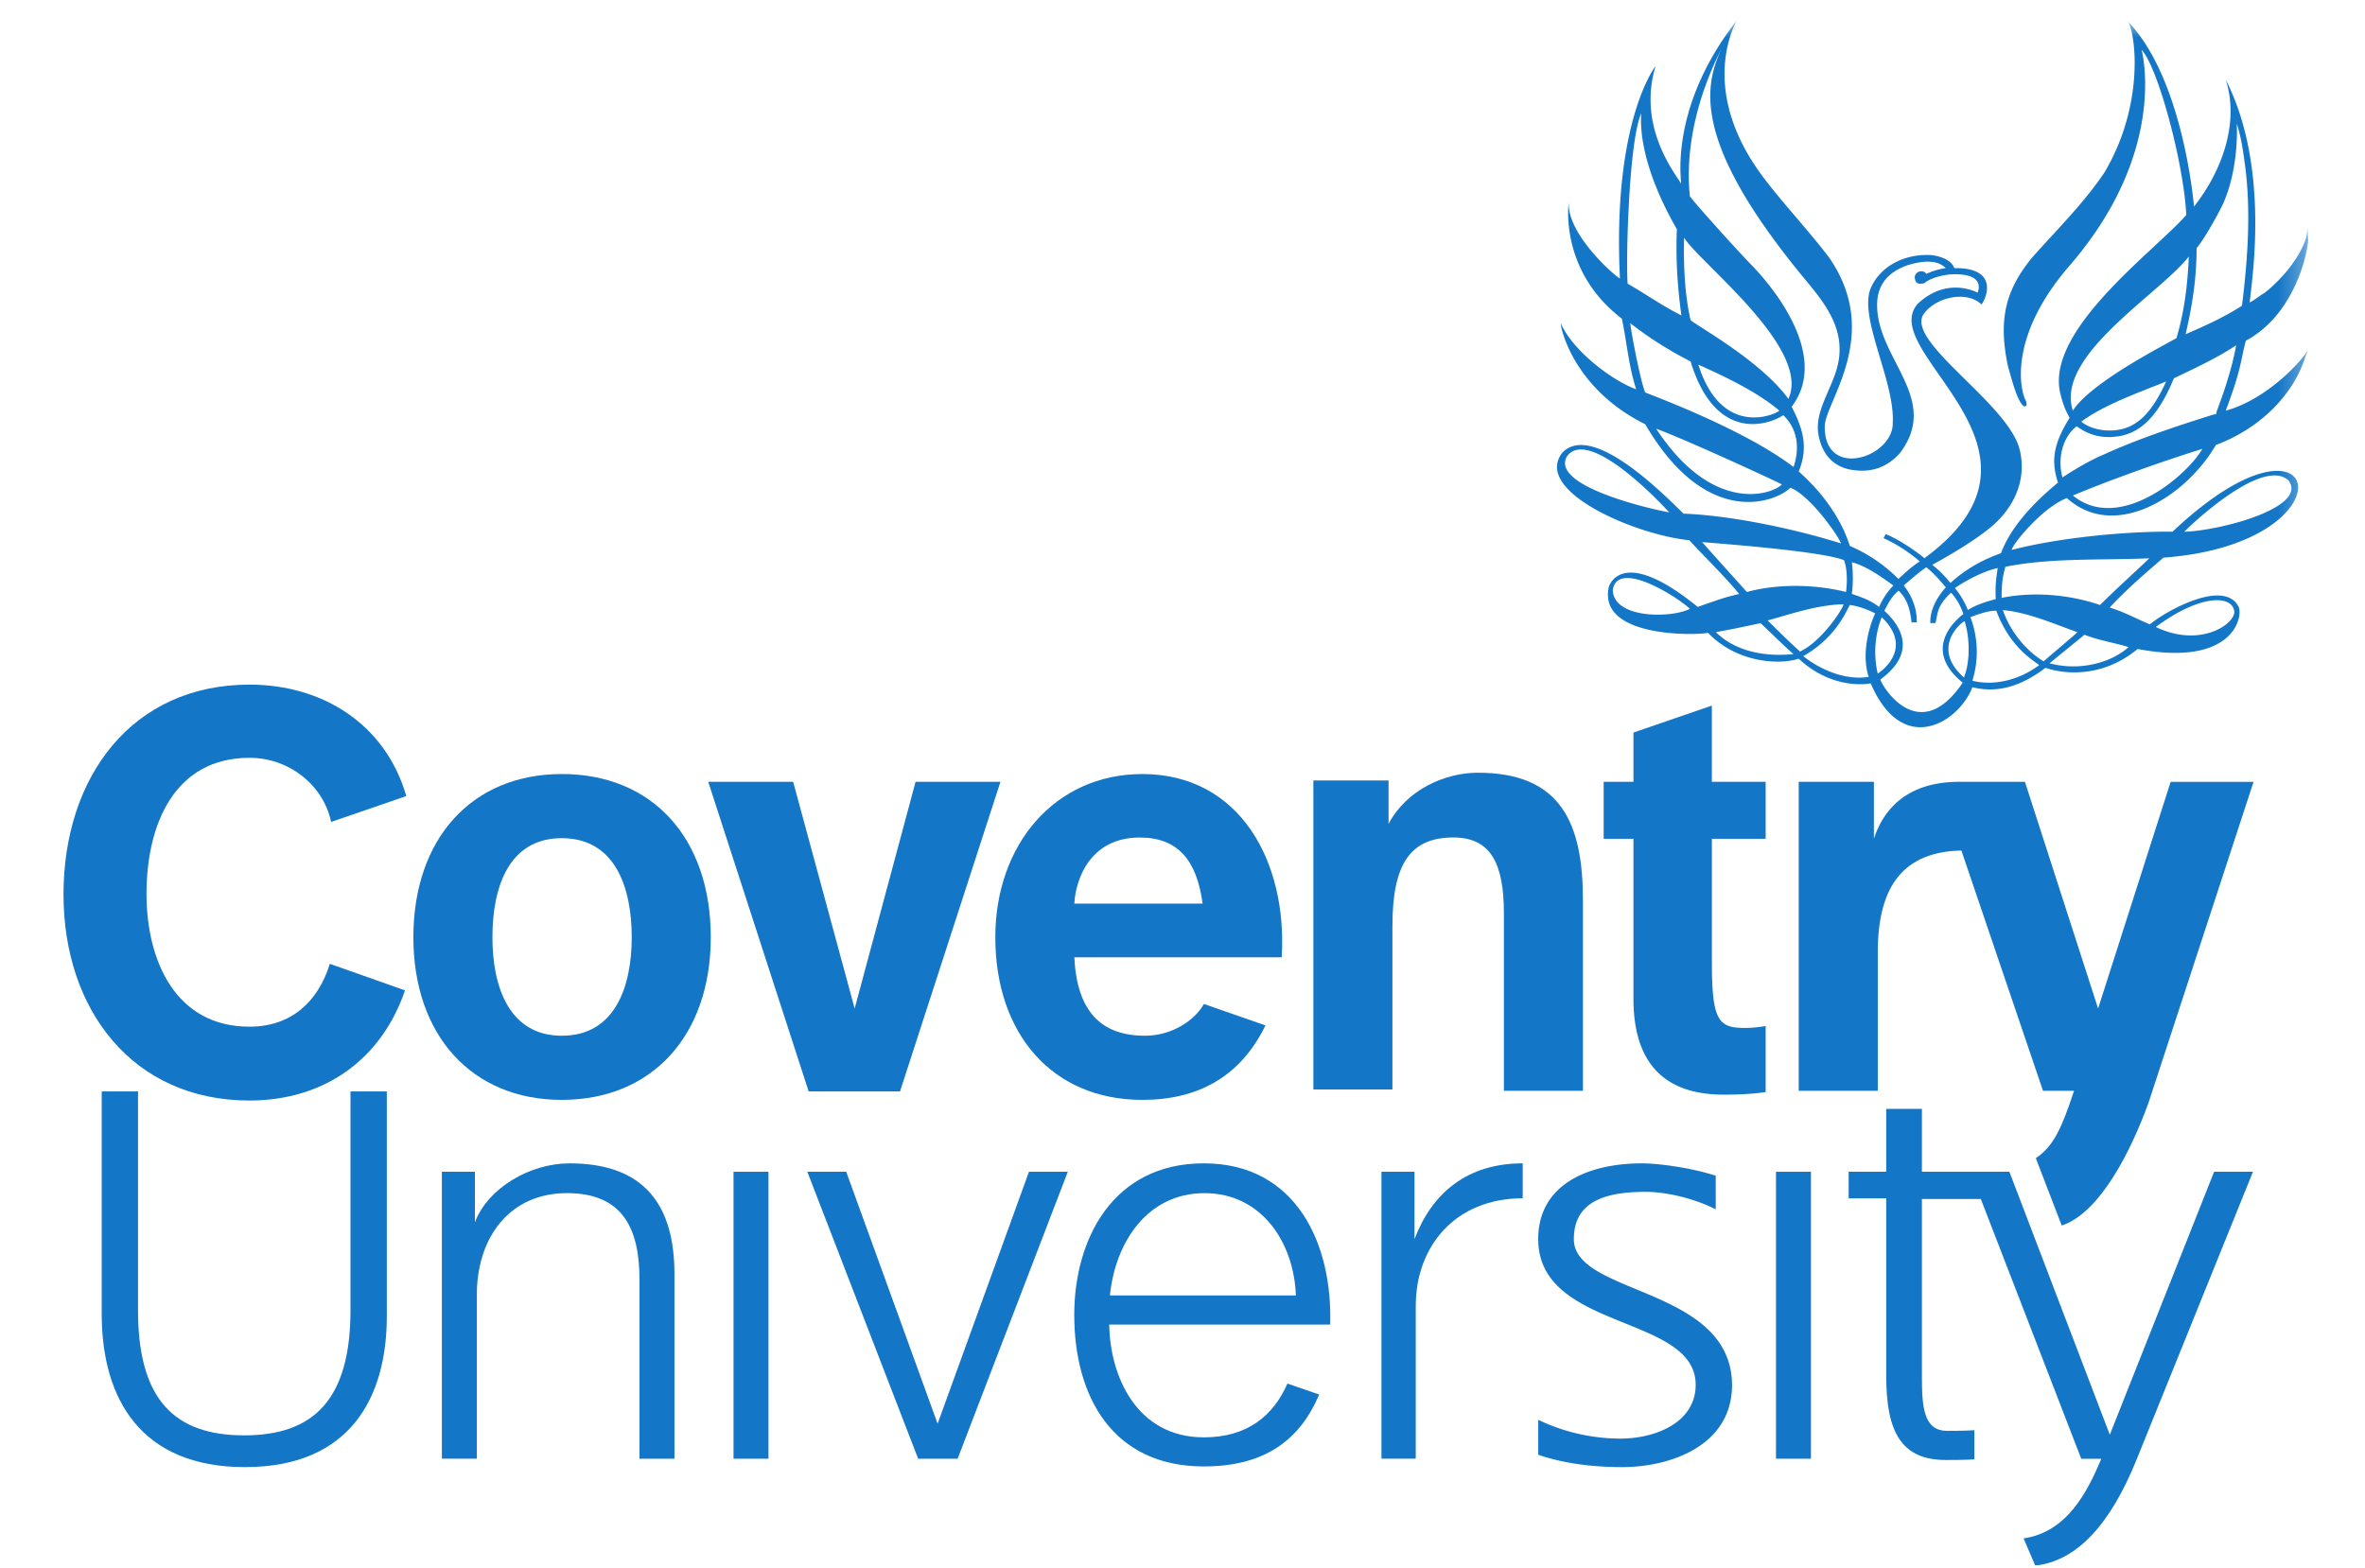
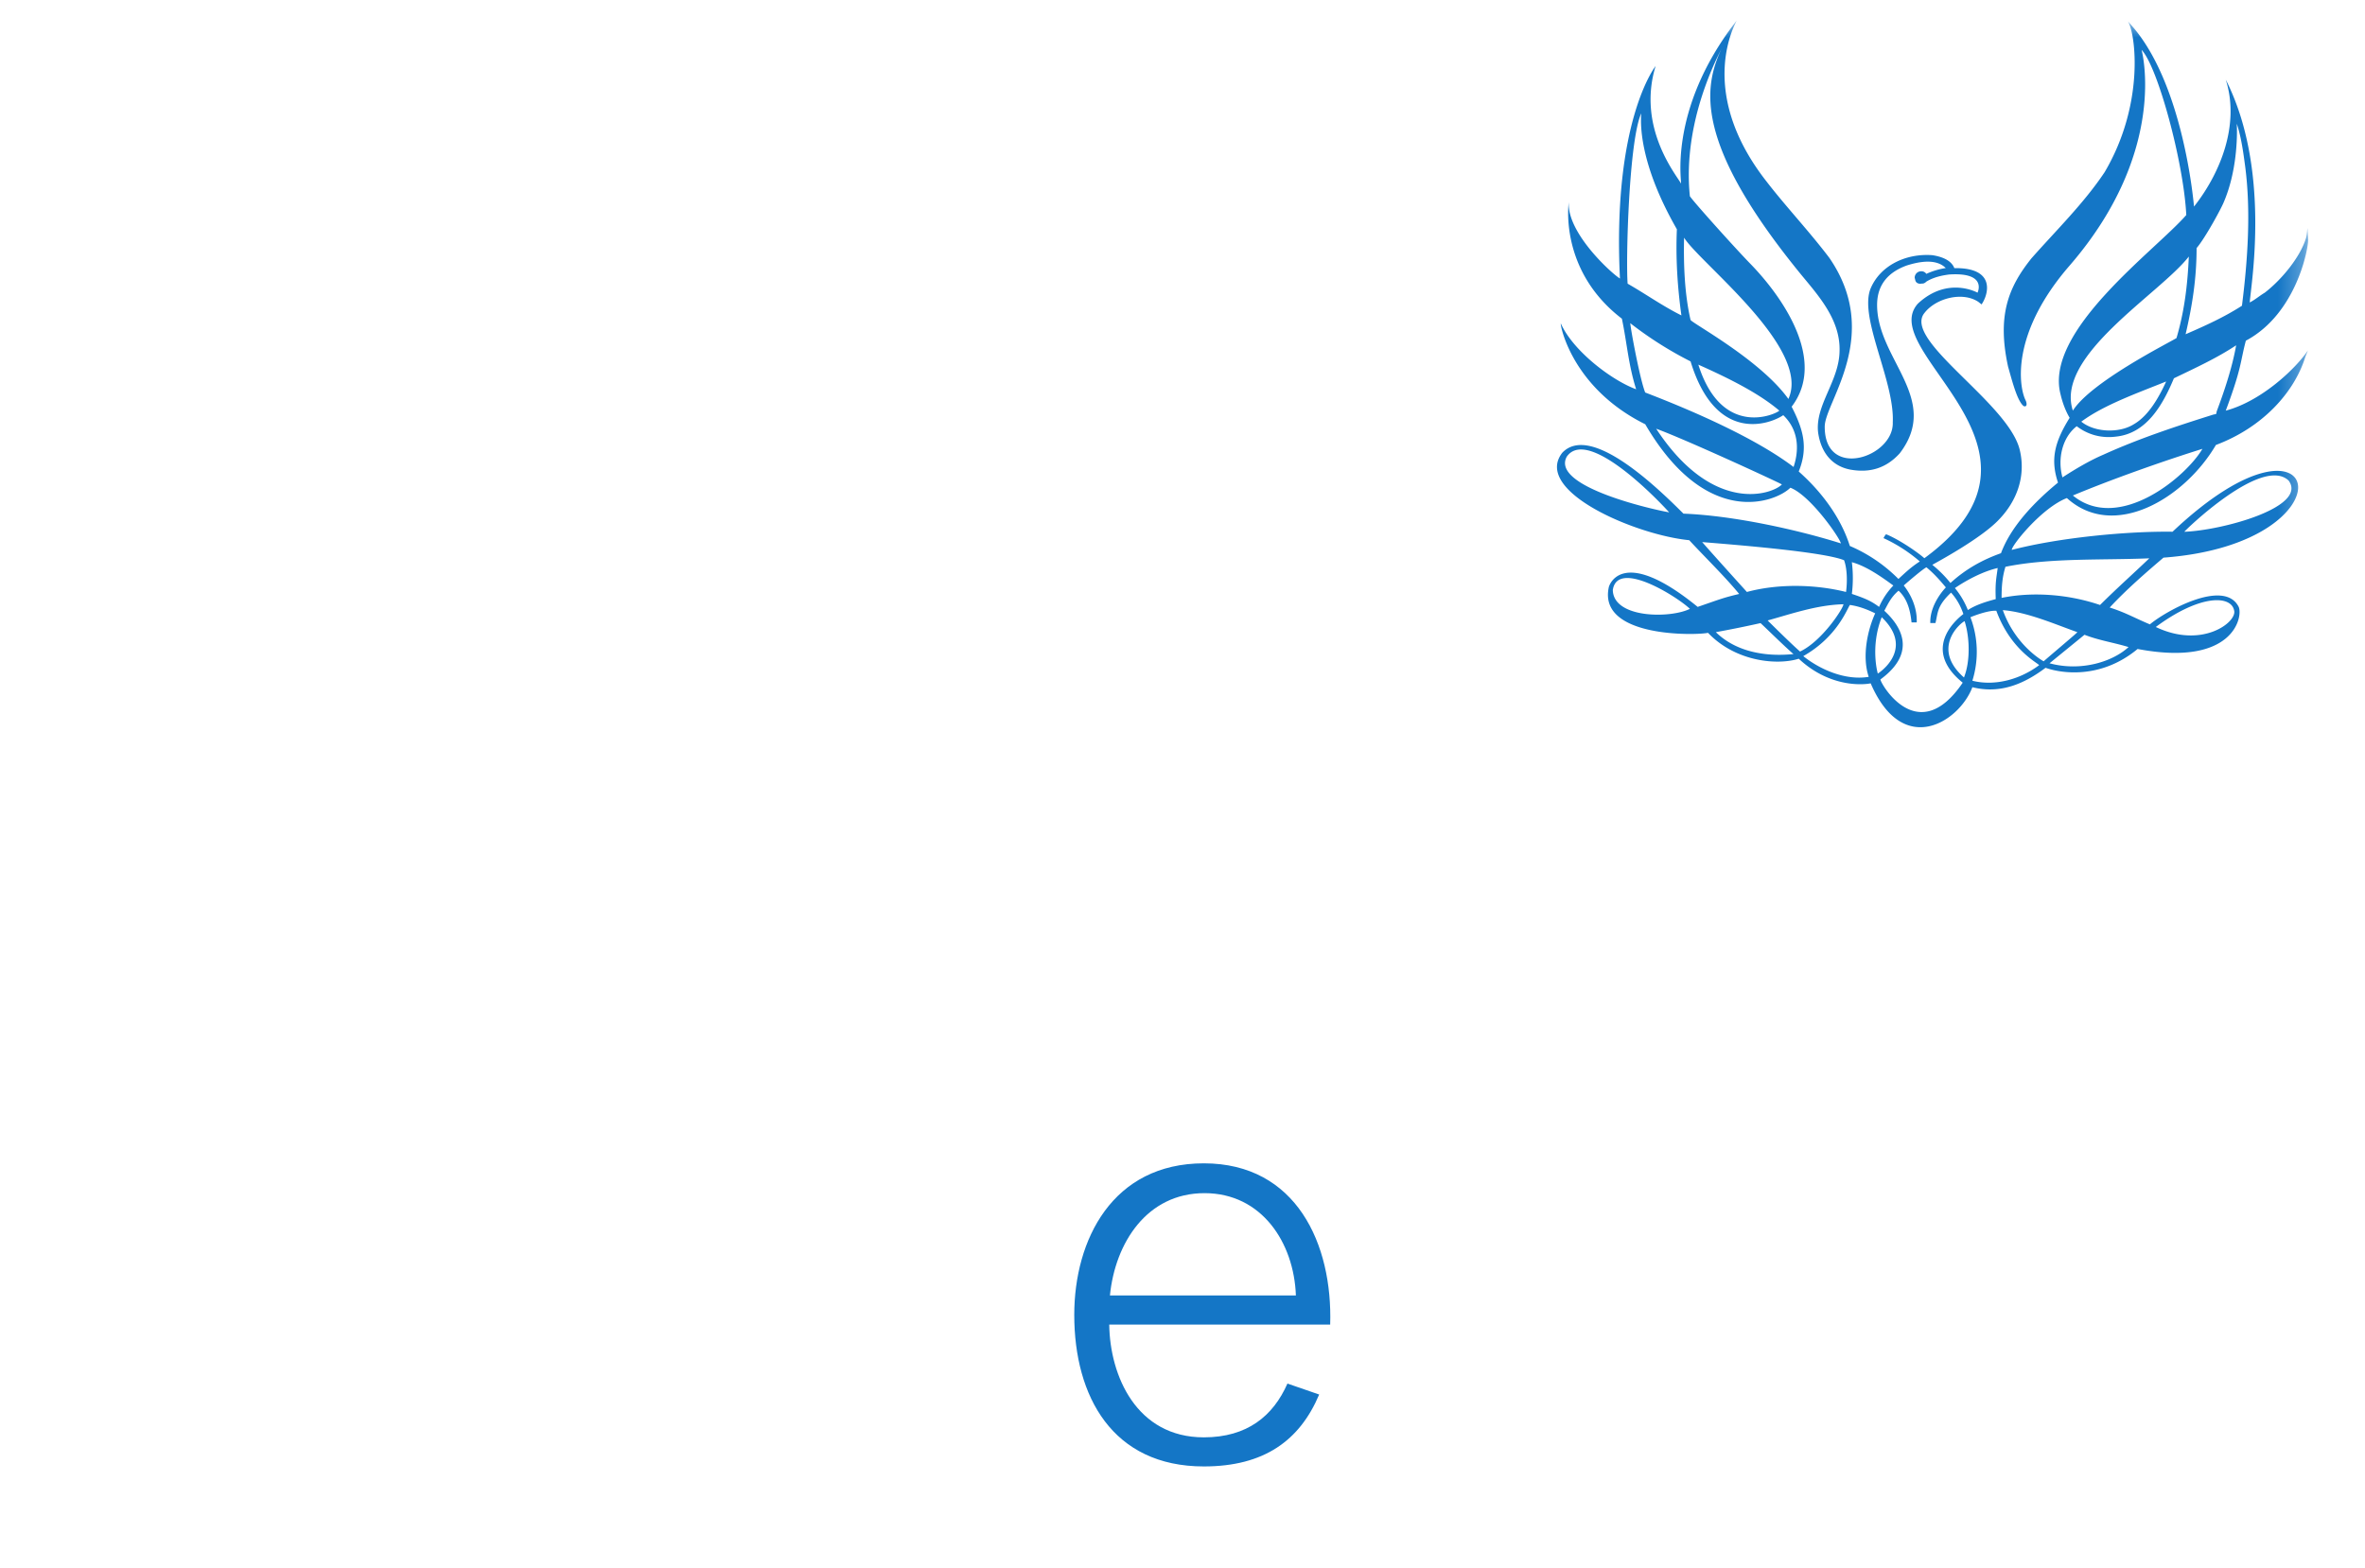
<svg xmlns="http://www.w3.org/2000/svg" xmlns:xlink="http://www.w3.org/1999/xlink" width="95" height="63" fill="none">
  <defs>
-     <path id="reuse-0" fill="#fff" d="M95-.002H0v66.058h95V-.002Z" />
    <path id="reuse-1" fill="#fff" d="M92.711.805H2.578v62.1h90.133V.806Z" />
  </defs>
  <g clip-path="url(#a)">
    <mask id="b" width="95" height="68" x="0" y="-1" maskUnits="userSpaceOnUse" style="mask-type:luminance">
      <use xlink:href="#reuse-0" />
    </mask>
    <g mask="url(#b)">
      <path fill="#1476C6" d="M22.565 41.617c-2.134 0-2.785-2.004-2.785-3.956 0-2.004.651-3.982 2.785-3.982 2.16 0 2.811 2.004 2.811 3.982 0 1.952-.651 3.956-2.81 3.956Zm0-10.515c-3.618 0-5.96 2.603-5.96 6.559 0 3.93 2.342 6.533 5.96 6.533 3.644 0 5.986-2.604 5.986-6.533 0-3.982-2.342-6.56-5.986-6.56Z" />
    </g>
    <mask id="c" width="95" height="68" x="0" y="-1" maskUnits="userSpaceOnUse" style="mask-type:luminance">
      <use xlink:href="#reuse-0" />
    </mask>
    <g mask="url(#c)">
      <path fill="#1476C6" d="m36.153 43.854 4.034-12.44h-3.409l-2.447 9.11-2.471-9.11h-3.41l4.033 12.44h3.67Z" />
    </g>
    <mask id="d" width="95" height="68" x="0" y="-1" maskUnits="userSpaceOnUse" style="mask-type:luminance">
      <use xlink:href="#reuse-0" />
    </mask>
    <g mask="url(#d)">
-       <path fill="#1476C6" d="M9.838 58.95c4.216 0 5.7-2.785 5.7-6.064v-9.032h-1.459v8.693c.026 3.696-1.484 5.127-4.267 5.127-2.783 0-4.295-1.405-4.268-5.127v-8.693H4.086v9.032c.026 3.279 1.536 6.064 5.752 6.064Z" />
-     </g>
+       </g>
    <mask id="e" width="95" height="68" x="0" y="-1" maskUnits="userSpaceOnUse" style="mask-type:luminance">
      <use xlink:href="#reuse-0" />
    </mask>
    <g mask="url(#e)">
      <path fill="#1476C6" d="M30.87 47.083h-1.405v11.53h1.404v-11.53Z" />
    </g>
    <mask id="f" width="95" height="68" x="0" y="-1" maskUnits="userSpaceOnUse" style="mask-type:luminance">
      <use xlink:href="#reuse-0" />
    </mask>
    <g mask="url(#f)">
      <path fill="#1476C6" d="m38.467 58.612 4.426-11.53h-1.56l-3.67 10.124-3.671-10.123H32.43l4.451 11.53h1.586Z" />
    </g>
    <mask id="g" width="95" height="68" x="0" y="-1" maskUnits="userSpaceOnUse" style="mask-type:luminance">
      <use xlink:href="#reuse-0" />
    </mask>
    <g mask="url(#g)">
-       <path fill="#1476C6" d="M72.744 47.083H71.34v11.53h1.404v-11.53Z" />
-     </g>
+       </g>
    <mask id="h" width="95" height="68" x="0" y="-1" maskUnits="userSpaceOnUse" style="mask-type:luminance">
      <use xlink:href="#reuse-0" />
    </mask>
    <g mask="url(#h)">
      <path fill="#1476C6" d="M55.932 43.854v-6.637c0-2.525.73-3.566 2.448-3.566 1.484 0 2.03 1.015 2.03 3.044v7.133h3.175v-7.652c0-3.07-.86-5.127-4.216-5.127-1.327 0-2.863.678-3.592 2.056v-1.744h-3.02v12.415h3.175" />
    </g>
    <mask id="i" width="95" height="68" x="0" y="-1" maskUnits="userSpaceOnUse" style="mask-type:luminance">
      <use xlink:href="#reuse-0" />
    </mask>
    <g mask="url(#i)">
      <path fill="#1476C6" d="m68.79 28.342-3.175 1.093v1.978h-1.197v2.29h1.197v6.429c0 3.019 1.692 3.852 3.618 3.852.573 0 1.197-.026 1.692-.104v-2.655a4.517 4.517 0 0 1-.833.078c-1.067 0-1.327-.286-1.327-2.655v-4.945h2.16v-2.29h-2.162v-3.07" />
    </g>
    <mask id="j" width="95" height="68" x="0" y="-1" maskUnits="userSpaceOnUse" style="mask-type:luminance">
      <use xlink:href="#reuse-0" />
    </mask>
    <g mask="url(#j)">
      <path fill="#1476C6" d="M19.155 58.612v-6.715c.051-2.263 1.378-3.956 3.618-3.956 2.29 0 2.915 1.485 2.915 3.489v7.184h1.404v-7.418c0-2.733-1.17-4.451-4.215-4.451-1.589 0-3.279.989-3.8 2.367v-2.03H17.75v11.53h1.405Z" />
    </g>
    <mask id="k" width="95" height="68" x="0" y="-1" maskUnits="userSpaceOnUse" style="mask-type:luminance">
      <use xlink:href="#reuse-0" />
    </mask>
    <g mask="url(#k)">
      <path fill="#1476C6" d="M56.87 58.612v-6.141c0-2.396 1.59-4.322 4.296-4.322v-1.404c-2.237 0-3.644 1.196-4.347 3.044v-2.707h-1.327v11.53h1.379Z" />
    </g>
    <mask id="l" width="95" height="68" x="0" y="-1" maskUnits="userSpaceOnUse" style="mask-type:luminance">
      <use xlink:href="#reuse-0" />
    </mask>
    <g mask="url(#l)">
      <path fill="#1476C6" d="M63.22 49.79c0-1.537 1.3-1.9 2.889-1.9.859 0 2.004.285 2.81.703V47.24c-1.066-.338-2.341-.495-2.966-.495-2.134 0-4.164.833-4.164 3.044 0 3.697 6.325 3.02 6.325 5.856 0 1.485-1.562 2.16-3.044 2.16a7.677 7.677 0 0 1-3.28-.755v1.405c1.068.363 2.239.495 3.385.495 1.874 0 4.4-.833 4.4-3.305-.032-3.956-6.355-3.592-6.355-5.856Z" />
    </g>
    <mask id="m" width="95" height="68" x="0" y="-1" maskUnits="userSpaceOnUse" style="mask-type:luminance">
      <use xlink:href="#reuse-0" />
    </mask>
    <g mask="url(#m)">
      <path fill="#1476C6" d="M85.84 58.612c-1.067 2.655-2.422 4.112-4.086 4.296l-.468-1.093c1.745-.26 2.552-1.848 3.123-3.2h-.807l-4.034-10.438h-2.367v7.079c0 1.248.052 2.237 1.015 2.237.26 0 .729 0 1.092-.026v1.171c-.415.026-.859.026-1.144.026-1.823 0-2.396-1.17-2.396-3.384v-7.13h-1.51v-1.068h1.51v-2.525h1.433v2.525h3.514l4.034 10.567 4.19-10.567H90.5l-4.661 11.53Z" />
    </g>
    <mask id="n" width="95" height="68" x="0" y="-1" maskUnits="userSpaceOnUse" style="mask-type:luminance">
      <use xlink:href="#reuse-0" />
    </mask>
    <g mask="url(#n)">
      <path fill="#1476C6" d="m87.194 31.413-2.915 9.11-2.94-9.11h-2.63c-2.212 0-3.097 1.223-3.436 2.29v-2.29h-3.02v12.415h3.176V38.26c0-2.733 1.093-4.034 3.358-4.086l3.279 9.656h1.248c-.495 1.484-.807 2.212-1.536 2.707l1.04 2.707c1.563-.521 2.812-3.07 3.49-4.945l4.215-12.884h-3.329" />
    </g>
    <mask id="o" width="95" height="68" x="0" y="-1" maskUnits="userSpaceOnUse" style="mask-type:luminance">
      <use xlink:href="#reuse-0" />
    </mask>
    <g mask="url(#o)">
      <path fill="#1476C6" d="M13.25 38.727c-.47 1.51-1.537 2.526-3.227 2.526-2.993 0-4.138-2.681-4.138-5.337 0-2.785 1.119-5.466 4.138-5.466 1.588 0 2.967 1.093 3.278 2.577l3.02-1.04c-.834-2.89-3.36-4.478-6.3-4.478-4.711 0-7.47 3.696-7.47 8.433 0 4.608 2.759 8.278 7.47 8.278 3.019 0 5.31-1.667 6.247-4.426l-3.019-1.067Z" />
    </g>
    <mask id="p" width="95" height="68" x="0" y="-1" maskUnits="userSpaceOnUse" style="mask-type:luminance">
      <use xlink:href="#reuse-0" />
    </mask>
    <g mask="url(#p)">
-       <path fill="#1476C6" d="M45.782 33.653c1.537 0 2.29.91 2.526 2.655h-5.153c.05-.965.624-2.655 2.627-2.655Zm2.578 6.689c-.364.651-1.275 1.275-2.368 1.275-1.77 0-2.733-.99-2.837-3.15h8.33c.233-3.825-1.667-7.365-5.597-7.365-3.514 0-5.907 2.837-5.907 6.559 0 3.852 2.263 6.533 5.907 6.533 2.212 0 3.93-.911 4.945-2.993l-2.473-.86Z" />
-     </g>
+       </g>
    <mask id="q" width="91" height="63" x="2" y="0" maskUnits="userSpaceOnUse" style="mask-type:luminance">
      <use xlink:href="#reuse-1" />
    </mask>
    <g mask="url(#q)">
      <path fill="#1476C6" d="M48.385 47.942c2.29 0 3.592 1.978 3.67 4.111h-7.47c.208-2.107 1.482-4.111 3.8-4.111Zm3.33 7.652c-.573 1.3-1.614 2.16-3.358 2.16-2.707 0-3.774-2.474-3.8-4.53h8.875c.103-3.226-1.353-6.48-5.075-6.48-3.67 0-5.205 3.07-5.205 6.089 0 3.278 1.537 6.09 5.205 6.09 2.421 0 3.852-1.041 4.633-2.89l-1.275-.44Z" />
    </g>
    <mask id="r" width="91" height="63" x="2" y="0" maskUnits="userSpaceOnUse" style="mask-type:luminance">
      <use xlink:href="#reuse-1" />
    </mask>
    <g mask="url(#r)">
      <path fill="#1476C6" d="M88.913 16.657c-1.485.467-2.993.963-4.426 1.614-.547.234-1.118.573-1.64.911-.208-.755 0-1.614.573-2.056.442.338.99.496 1.589.416 1.197-.13 1.848-1.223 2.315-2.342.86-.415 1.719-.807 2.5-1.326-.156.885-.468 1.822-.781 2.655-.027.102.025.102-.13.128Zm-5.648 3.253c1.562-.652 3.618-1.38 5.204-1.875-.651 1.12-3.356 3.385-5.204 1.875Zm3.748-4.582c-.286.626-.704 1.379-1.301 1.719-.573.363-1.562.337-2.108-.104.91-.678 2.314-1.171 3.409-1.615Zm.91-5.022c-.051 1.17-.181 2.211-.495 3.278-.39.234-3.436 1.77-4.163 2.915-.73-2.212 3.486-4.683 4.659-6.193Zm.312-.338c.338-.39.99-1.588 1.093-1.848.522-1.223.548-2.603.522-3.149.181.547.26 1.145.337 1.718.234 1.796.104 3.748-.13 5.596-.729.468-1.484.807-2.263 1.145.26-1.12.441-2.213.441-3.462Zm-1.9 12.467c-.599.573-1.352 1.248-1.978 1.874-1.222-.416-2.655-.548-3.955-.286 0-.442.026-.833.155-1.249 1.796-.365 3.878-.261 5.778-.34ZM85.502 26c-.651.6-1.926.989-3.174.651l1.404-1.145c.6.232 1.17.31 1.77.494Zm-3.41.572s-1.119-.6-1.64-2.056c.989.078 2.108.573 2.993.885.027 0-.936.807-1.353 1.17Zm-2.863.78a3.914 3.914 0 0 0-.078-2.55c.052-.027.703-.286 1.04-.26.574 1.562 1.641 2.081 1.72 2.185-.73.548-1.745.86-2.682.626Zm-.338-.13c-1.326-1.17-.156-2.185.026-2.263.208.65.234 1.613-.026 2.264Zm-3.356.079c1.562-1.145.729-2.238.156-2.76.13-.233.26-.547.573-.807.338.312.468.756.521 1.275h.208c.026-.547-.208-1.093-.521-1.484.208-.182.755-.651.91-.73.286.234.522.496.782.808 0 0-.651.651-.625 1.432h.207c.104-.416.052-.677.626-1.223.234.26.39.548.495.86-.338.26-1.666 1.432-.026 2.759-1.798 2.655-3.306.026-3.306-.13Zm.052-2.5c1.17 1.12.233 2.004-.156 2.264-.002.002-.314-1.065.156-2.264Zm-.522 2.396c-.963.156-1.978-.312-2.629-.833 1.379-.781 1.77-1.926 1.874-2.056.364.052.703.182 1.015.337-.286.626-.546 1.693-.26 2.552Zm-4.06-2.266c.938-.26 1.978-.625 3.045-.651 0 .156-.859 1.484-1.744 1.9-.441-.39-1.3-1.249-1.3-1.249Zm-2.081.47a45.122 45.122 0 0 0 1.796-.364c.415.39.885.86 1.326 1.249-.026-.026-1.9.311-3.122-.885Zm-.548-3.619c1.275.104 4.893.39 5.7.73.13.363.13.885.078 1.274-1.248-.311-2.733-.337-3.982 0 0 0-1.248-1.378-1.796-2.003Zm6.012.808c.573.155 1.17.573 1.666.937a2.961 2.961 0 0 0-.573.859c-.312-.234-.547-.338-1.093-.522a5.226 5.226 0 0 0 0-1.274Zm-2.134-3.645c.39-.963.182-1.692-.285-2.603 1.432-1.874-.39-4.451-1.693-5.778-.677-.703-2.263-2.473-2.395-2.68-.312-3.02 1.17-5.7 1.275-5.935-.73 1.563-1.093 3.774 3.044 8.901.73.911 1.745 1.926 1.693 3.279-.026 1.196-.99 2.16-.86 3.252.104.73.496 1.327 1.275 1.485.833.156 1.485-.078 2.004-.652 1.666-2.185-.91-3.774-.91-5.96 0-.832.467-1.326 1.196-1.588.495-.155 1.17-.285 1.562.104a2.984 2.984 0 0 0-.781.234.236.236 0 0 0-.208-.104.26.26 0 0 0-.26.26l.026.104c.026.104.13.156.26.13h.026c.052 0 .104-.026.156-.078.338-.208.73-.26.911-.286 1.562-.104 1.145.73 1.145.73s-1.197-.678-2.395.44c-1.745 1.953 6.273 5.83.26 10.23-.26-.234-1.016-.755-1.537-.963-.052.052-.078.104-.104.156.521.234 1.04.573 1.458.937-.363.234-.573.442-.859.703a6.144 6.144 0 0 0-1.952-1.326c-.36-1.143-1.14-2.184-2.052-2.991Zm-.208-.181c-1.404-1.067-3.722-2.134-5.96-2.993-.207-.522-.573-2.474-.599-2.785a14.825 14.825 0 0 0 2.422 1.536c1.04 3.41 3.278 2.473 3.722 2.16.571.545.675 1.3.415 2.082Zm-5.518-1.537c1.145.416 4.763 2.082 5.049 2.238-.364.392-2.76 1.25-5.049-2.238Zm-.6-12.674c-.051.625.027 2.211 1.431 4.659-.051 1.17.026 2.341.182 3.462-.78-.39-1.432-.86-2.16-1.275-.076-.99.054-5.78.548-6.846ZM71.474 16.5c-.156.156-2.316 1.119-3.253-1.848 1.041.467 2.368 1.093 3.253 1.848Zm-3.826-6.95c.625 1.014 5.127 4.45 4.19 6.48-1.12-1.562-3.826-3.018-3.93-3.174-.234-1.015-.286-2.188-.26-3.307Zm12.597 13.273c-.052.416-.104.574-.078 1.25-.39.103-.807.233-1.119.44a3.267 3.267 0 0 0-.521-.884c.002.002.835-.598 1.718-.806Zm11.688-3.512c.78 1.067-2.682 2.004-4.19 2.056-.002-.026 3.123-3.073 4.19-2.056Zm-2.188 5.23c.104.468-1.3 1.537-3.149.652 1.796-1.329 3.045-1.277 3.149-.651Zm-24.96-.833c.182-1.248 2.577.26 3.097.756-.78.39-3.07.39-3.097-.756Zm-1.848-5.36c.781-1.119 3.279 1.327 4.112 2.238-.494-.078-4.787-1.015-4.112-2.238Zm26.47-1.848c.651-1.744.573-1.926.807-2.811 2.056-1.093 2.526-3.774 2.5-4.06-.052-.807 0-.364-.078-.078-.234.781-.99 1.692-1.666 2.212-.182.104-.39.286-.6.39.052-.73.86-5.363-.963-8.953.573 1.796-.208 3.748-1.275 5.1-.025-.26-.441-4.892-2.473-7.236l-.182-.207c.312.495.677 3.33-.937 6.063-.833 1.249-1.952 2.342-2.94 3.462-.938 1.171-1.38 2.316-.938 4.348.156.547.364 1.379.626 1.588.155.052.13-.13.078-.234-.26-.521-.626-2.655 1.77-5.414 4.007-4.633 2.889-8.667 2.889-8.667.65.677 1.692 4.53 1.796 6.637-1.249 1.433-5.726 4.66-5.049 7.21.078.338.208.678.364.938-.6.963-.782 1.666-.468 2.603-.885.729-1.874 1.718-2.29 2.837-.729.26-1.404.625-2.03 1.197a4.752 4.752 0 0 0-.729-.73c.182-.104 1.978-1.067 2.681-1.822.678-.703 1.093-1.692.834-2.785-.442-1.9-4.737-4.425-3.826-5.518.47-.6 1.536-.859 2.16-.441l.13.103c.285-.415.573-1.484-1.094-1.458-.13-.338-.547-.47-.885-.521-1.066-.078-2.081.415-2.473 1.326-.495 1.171.963 3.722.885 5.389.052 1.404-2.759 2.341-2.733.155.026-.989 2.316-3.67.182-6.766-.807-1.067-1.744-2.056-2.525-3.071C68.064 3.59 69.782.832 69.757.832c-2.837 3.644-2.16 6.663-2.238 6.533-.182-.338-1.77-2.238-1.015-4.711 0 0-1.744 2.185-1.432 8.537-.312-.182-2.134-1.822-2.056-3.071 0 0-.416 2.733 2.134 4.685.207.989.26 1.848.573 2.837-.989-.364-2.525-1.536-3.019-2.63-.078-.207.286 2.5 3.384 4.035 2.474 4.241 5.259 3.122 5.83 2.55.807.313 1.978 2.005 2.03 2.238-1.64-.52-4.27-1.118-6.325-1.196-1.17-1.171-3.748-3.619-4.867-2.448-1.197 1.537 2.941 3.305 5.1 3.515.574.625 1.431 1.458 2.005 2.16-.652.155-.755.207-1.666.52-3.097-2.525-3.567-.806-3.567-.806-.467 2.055 3.514 1.952 3.982 1.848 1.145 1.196 2.837 1.3 3.644 1.04 1.197 1.12 2.5 1.067 2.89.99 1.3 3.018 3.565 1.536 4.085.155 1.145.286 2.108-.155 2.94-.78.574.207 2.187.495 3.697-.756 3.852.73 4.242-1.3 4.06-1.692-.574-1.145-2.915.156-3.567.703-.677-.286-.962-.468-1.614-.677.677-.73 1.459-1.405 2.16-2.004 7.782-.573 6.507-6.845.364-1.041-1.796-.026-4.556.234-6.456.73-.026-.157 1.197-1.693 2.212-2.083 1.9 1.718 4.737 0 5.986-2.133 1.874-.704 3.149-2.108 3.592-3.54l.104-.26c-.464.703-1.842 2.03-3.3 2.421Z" />
    </g>
  </g>
  <defs>
    <clipPath id="a">
      <path fill="#fff" d="M0 0h95v62.9H0z" />
    </clipPath>
  </defs>
</svg>